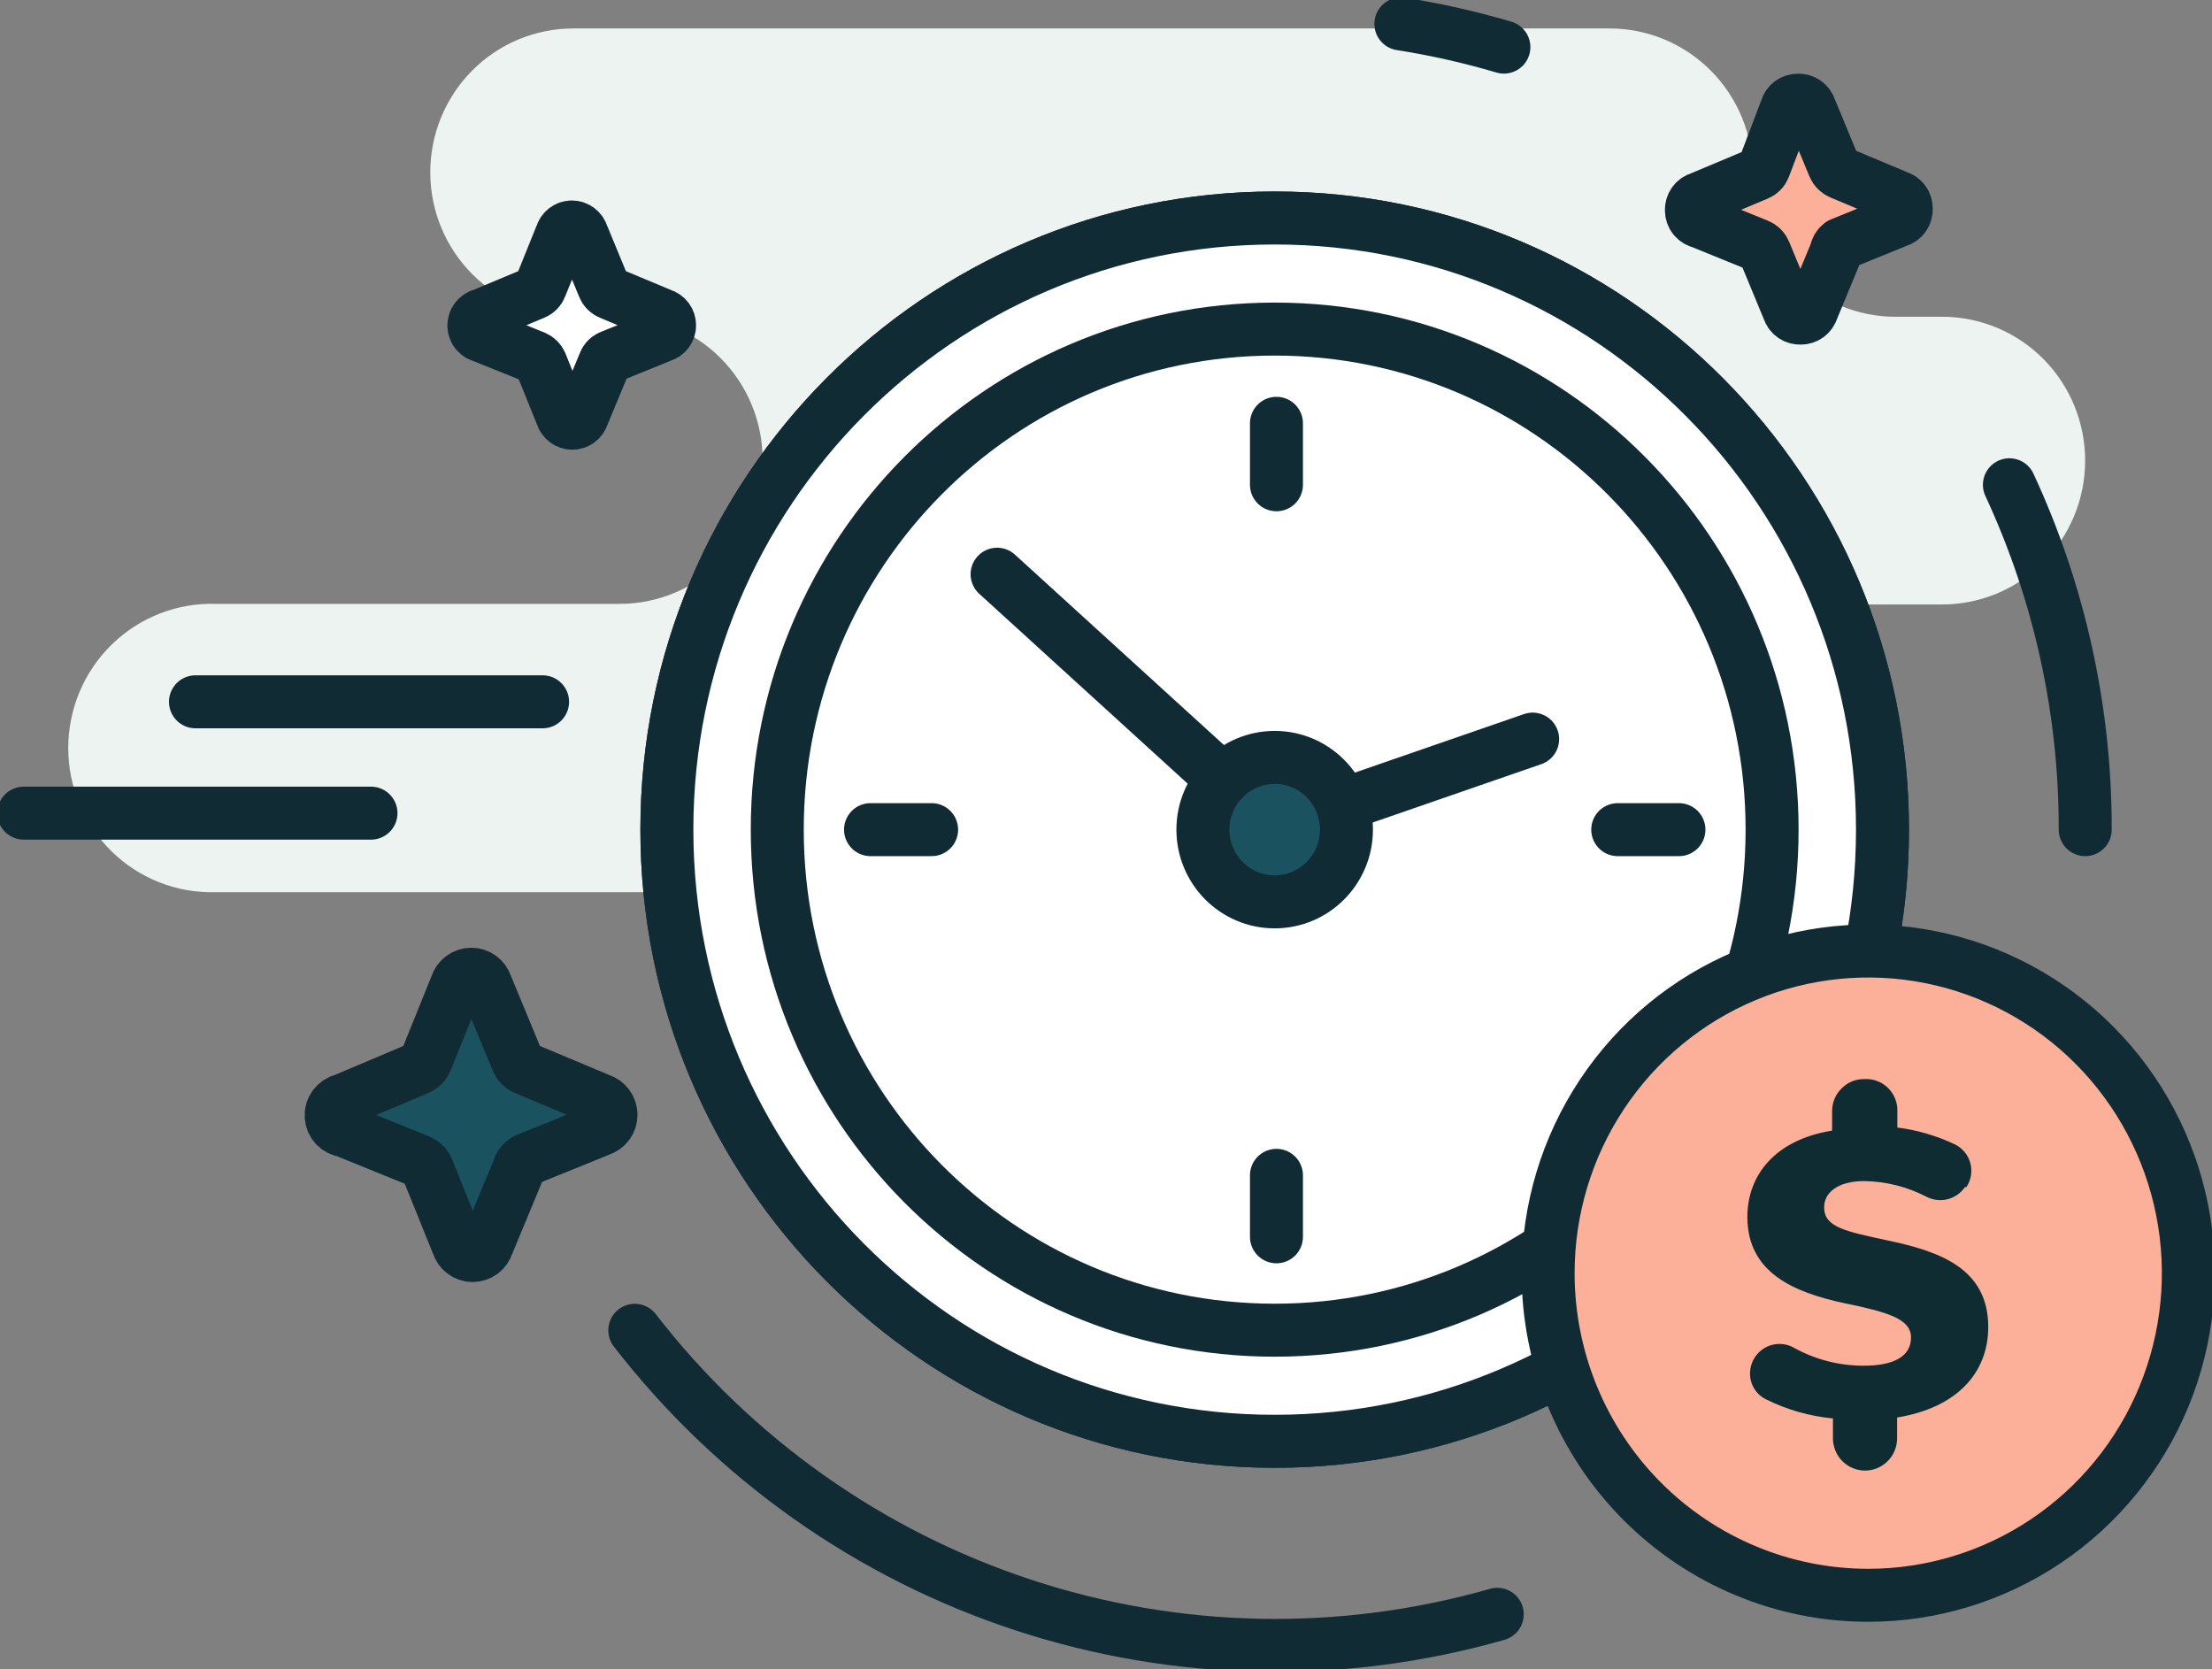
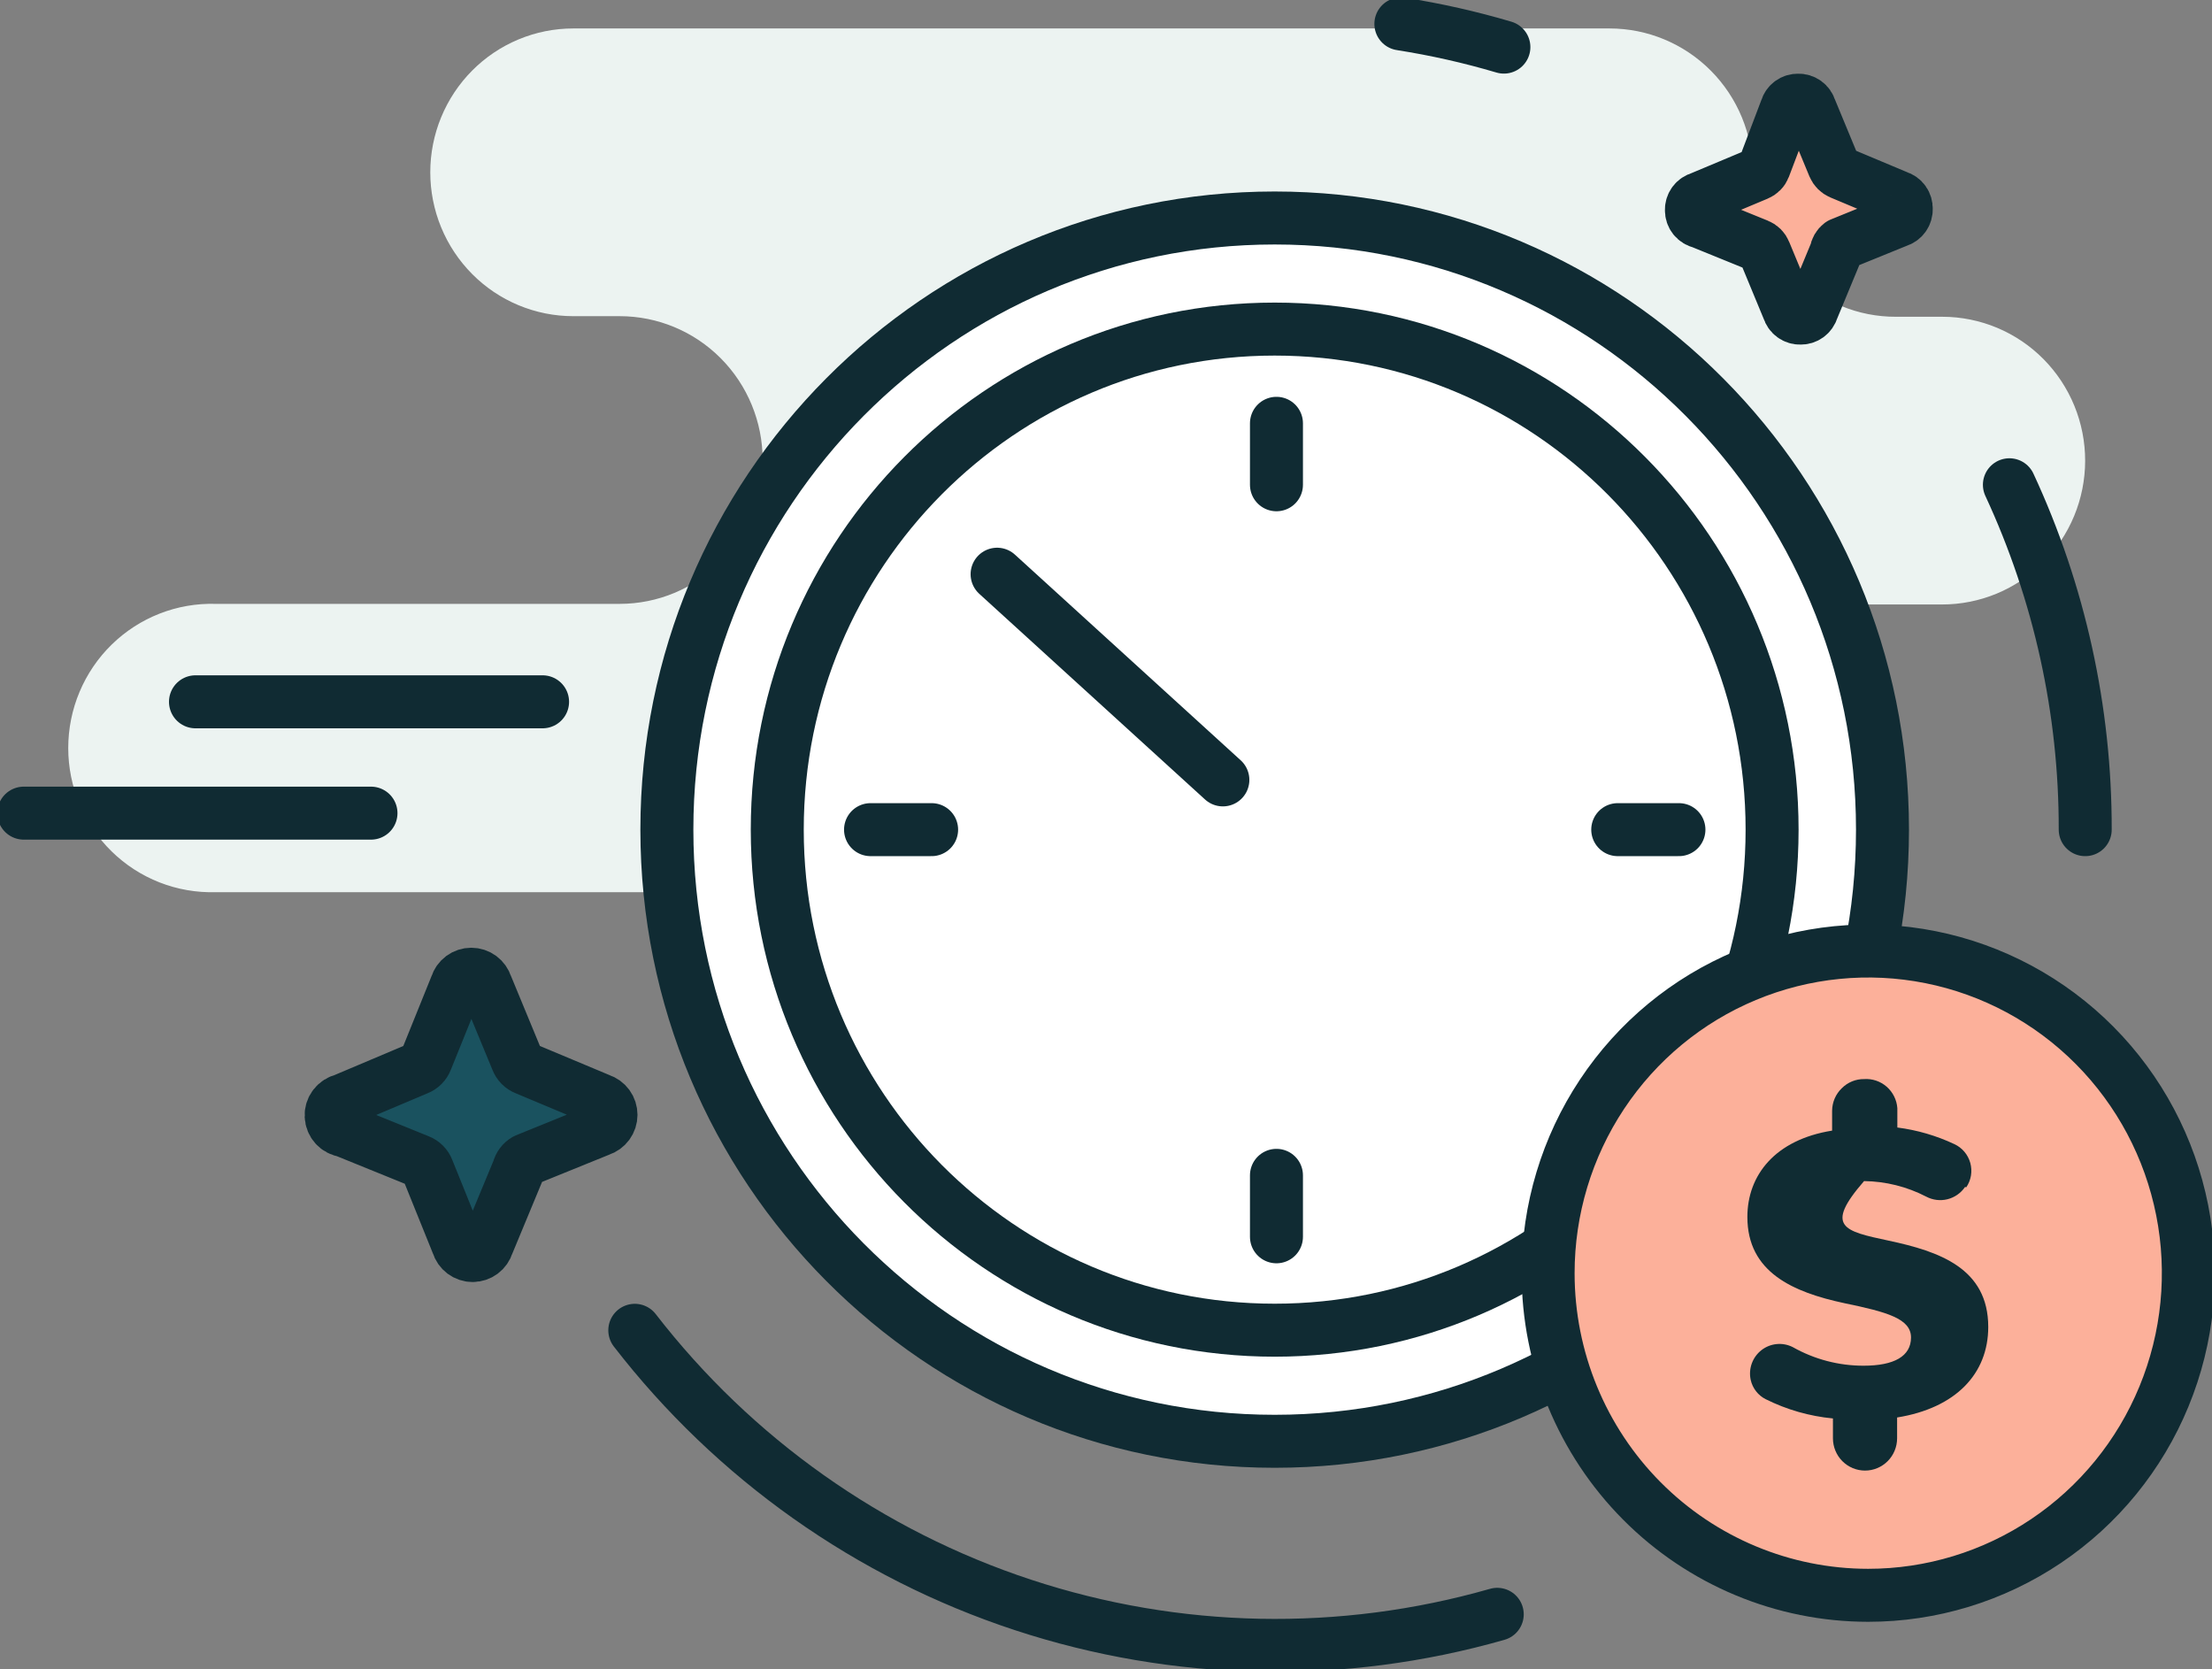
<svg xmlns="http://www.w3.org/2000/svg" width="167" height="126" viewBox="0 0 167 126" fill="none">
  <rect x="0" y="0" width="167" height="126" fill="#808080" stroke="none" />
  <g clip-path="url(#clip0)">
    <path d="M132.335 13.034C132.335 10.147 131.195 7.378 129.166 5.337C127.137 3.295 124.385 2.148 121.516 2.148H43.277C41.86 2.148 40.457 2.429 39.147 2.975C37.838 3.52 36.648 4.32 35.646 5.329C34.644 6.337 33.849 7.534 33.306 8.852C32.764 10.169 32.485 11.581 32.485 13.007C32.485 14.433 32.764 15.845 33.306 17.163C33.849 18.48 34.644 19.677 35.646 20.685C36.648 21.694 37.838 22.494 39.147 23.039C40.457 23.585 41.86 23.866 43.277 23.866H46.785C49.648 23.866 52.392 25.01 54.416 27.046C56.441 29.083 57.578 31.845 57.578 34.725C57.578 37.605 56.441 40.367 54.416 42.403C52.392 44.439 49.648 45.583 46.785 45.583H16.283C14.836 45.541 13.396 45.792 12.048 46.32C10.699 46.848 9.47 47.643 8.432 48.657C7.394 49.672 6.569 50.886 6.006 52.227C5.442 53.568 5.152 55.009 5.152 56.465C5.152 57.921 5.442 59.362 6.006 60.703C6.569 62.044 7.394 63.258 8.432 64.272C9.47 65.287 10.699 66.082 12.048 66.61C13.396 67.138 14.836 67.388 16.283 67.346H94.521C95.939 67.353 97.345 67.078 98.657 66.537C99.97 65.996 101.163 65.199 102.168 64.193C103.174 63.186 103.972 61.99 104.516 60.672C105.06 59.354 105.341 57.941 105.341 56.514C105.333 55.087 105.607 53.673 106.145 52.353C106.682 51.032 107.474 49.832 108.475 48.82C109.475 47.809 110.664 47.006 111.974 46.458C113.283 45.91 114.688 45.629 116.106 45.629H146.608C148.026 45.632 149.43 45.353 150.74 44.811C152.051 44.268 153.242 43.47 154.246 42.464C155.251 41.458 156.048 40.262 156.593 38.946C157.138 37.63 157.42 36.218 157.423 34.792C157.426 33.366 157.15 31.954 156.61 30.635C156.071 29.317 155.278 28.118 154.278 27.107C153.278 26.097 152.09 25.295 150.782 24.746C149.473 24.198 148.07 23.914 146.653 23.911H143.145C141.728 23.917 140.323 23.641 139.012 23.099C137.701 22.558 136.508 21.761 135.504 20.754C134.5 19.748 133.703 18.552 133.159 17.235C132.615 15.918 132.335 14.505 132.335 13.079V13.034Z" fill="#ECF3F1" />
    <path d="M14.758 52.976H40.963" stroke="#102B33" stroke-width="4" stroke-linecap="round" stroke-linejoin="round" />
    <path d="M1.794 61.38H28.008" stroke="#102B33" stroke-width="4" stroke-linecap="round" stroke-linejoin="round" />
    <path d="M96.235 108.796C121.578 108.796 142.123 88.124 142.123 62.625C142.123 37.126 121.578 16.455 96.235 16.455C70.891 16.455 50.347 37.126 50.347 62.625C50.347 88.124 70.891 108.796 96.235 108.796Z" fill="white" stroke="#102B33" stroke-width="4" stroke-linecap="round" stroke-linejoin="round" />
-     <path d="M96.235 108.796C121.578 108.796 142.123 88.124 142.123 62.625C142.123 37.126 121.578 16.455 96.235 16.455C70.891 16.455 50.347 37.126 50.347 62.625C50.347 88.124 70.891 108.796 96.235 108.796Z" fill="white" stroke="#102B33" stroke-width="4" stroke-linecap="round" stroke-linejoin="round" />
    <path d="M96.235 100.41C116.975 100.41 133.788 83.493 133.788 62.626C133.788 41.758 116.975 24.841 96.235 24.841C75.494 24.841 58.681 41.758 58.681 62.626C58.681 83.493 75.494 100.41 96.235 100.41Z" fill="white" stroke="#102B33" stroke-width="4" stroke-linecap="round" stroke-linejoin="round" />
-     <path d="M96.235 68.077C99.227 68.077 101.653 65.636 101.653 62.625C101.653 59.614 99.227 57.173 96.235 57.173C93.242 57.173 90.816 59.614 90.816 62.625C90.816 65.636 93.242 68.077 96.235 68.077Z" fill="#1A525F" stroke="#102B33" stroke-width="4" stroke-linecap="round" stroke-linejoin="round" />
    <path d="M92.323 58.87L75.278 43.345" stroke="#102B33" stroke-width="4" stroke-linecap="round" stroke-linejoin="round" />
-     <path d="M101.519 60.703L115.711 55.792" stroke="#102B33" stroke-width="4" stroke-linecap="round" stroke-linejoin="round" />
    <path d="M65.723 62.626H70.335" stroke="#102B33" stroke-width="4" stroke-linecap="round" stroke-linejoin="round" />
    <path d="M122.135 62.626H126.755" stroke="#102B33" stroke-width="4" stroke-linecap="round" stroke-linejoin="round" />
    <path d="M96.369 93.36V88.721" stroke="#102B33" stroke-width="4" stroke-linecap="round" stroke-linejoin="round" />
    <path d="M96.369 36.593V31.954" stroke="#102B33" stroke-width="4" stroke-linecap="round" stroke-linejoin="round" />
    <path d="M141.037 120.422C145.818 120.423 150.492 118.998 154.468 116.327C158.444 113.656 161.543 109.858 163.373 105.414C165.204 100.971 165.683 96.08 164.751 91.362C163.819 86.645 161.516 82.311 158.136 78.909C154.755 75.508 150.448 73.192 145.759 72.254C141.07 71.316 136.21 71.798 131.793 73.64C127.376 75.481 123.602 78.6 120.947 82.6C118.292 86.6 116.876 91.303 116.878 96.113C116.88 102.56 119.426 108.741 123.956 113.299C128.487 117.857 134.63 120.419 141.037 120.422Z" fill="#FCB09A" stroke="#102B33" stroke-width="4" stroke-linecap="round" stroke-linejoin="round" />
-     <path d="M148.358 89.597C148.043 90.059 147.57 90.39 147.029 90.525C146.488 90.66 145.917 90.589 145.424 90.328C143.972 89.576 142.365 89.175 140.732 89.154C138.714 89.154 137.718 90.057 137.718 91.122C137.718 92.62 139.207 92.927 142.58 93.649C146.411 94.462 150.107 95.734 150.107 100.166C150.107 103.696 147.658 106.286 143.226 106.999V108.57C143.226 109.216 142.971 109.836 142.517 110.293C142.062 110.75 141.446 111.007 140.804 111.007C140.162 111.007 139.545 110.75 139.091 110.293C138.637 109.836 138.382 109.216 138.382 108.57V107.072C136.615 106.903 134.894 106.411 133.304 105.618C133.02 105.475 132.772 105.271 132.577 105.02C132.381 104.768 132.243 104.476 132.174 104.165C132.083 103.751 132.112 103.319 132.256 102.921C132.4 102.522 132.654 102.173 132.987 101.914C133.321 101.654 133.721 101.496 134.141 101.457C134.561 101.417 134.983 101.499 135.358 101.692C136.986 102.61 138.821 103.092 140.687 103.091C143.002 103.091 144.276 102.378 144.276 100.961C144.276 99.544 142.482 99.038 139.243 98.37C135.367 97.54 131.922 96.041 131.922 91.862C131.922 88.712 134.013 86.031 138.319 85.345V83.847C138.322 83.527 138.388 83.212 138.514 82.918C138.641 82.625 138.825 82.361 139.055 82.141C139.275 81.92 139.537 81.746 139.825 81.628C140.113 81.51 140.421 81.451 140.732 81.455C141.354 81.412 141.967 81.619 142.438 82.03C142.908 82.441 143.198 83.023 143.244 83.648V85.11C144.736 85.301 146.188 85.724 147.55 86.365C147.841 86.499 148.099 86.696 148.307 86.941C148.514 87.186 148.666 87.474 148.752 87.784C148.837 88.095 148.854 88.42 148.802 88.738C148.749 89.055 148.628 89.358 148.447 89.624L148.358 89.597Z" fill="#102C33" />
-     <path d="M46.05 26.935L49.961 25.346C50.132 25.297 50.282 25.194 50.389 25.051C50.495 24.909 50.553 24.735 50.553 24.556C50.553 24.378 50.495 24.204 50.389 24.062C50.282 23.919 50.132 23.816 49.961 23.767L46.05 22.133C45.944 22.091 45.848 22.028 45.768 21.947C45.687 21.866 45.624 21.77 45.583 21.663L43.959 17.728C43.909 17.556 43.805 17.405 43.663 17.298C43.52 17.191 43.347 17.133 43.17 17.132C42.993 17.133 42.822 17.192 42.681 17.299C42.54 17.407 42.438 17.557 42.389 17.728L40.801 21.663C40.76 21.77 40.697 21.866 40.617 21.947C40.536 22.028 40.44 22.091 40.335 22.133L36.423 23.767C36.24 23.806 36.077 23.907 35.959 24.053C35.841 24.199 35.777 24.382 35.777 24.57C35.777 24.758 35.841 24.94 35.959 25.087C36.077 25.233 36.24 25.334 36.423 25.373L40.371 26.962C40.58 27.053 40.747 27.221 40.837 27.431L42.425 31.367C42.476 31.535 42.58 31.682 42.72 31.786C42.861 31.891 43.031 31.947 43.206 31.947C43.38 31.947 43.55 31.891 43.691 31.786C43.831 31.682 43.935 31.535 43.986 31.367L45.619 27.431C45.652 27.323 45.707 27.222 45.781 27.137C45.855 27.051 45.947 26.982 46.05 26.935Z" fill="white" stroke="#102B33" stroke-width="4" stroke-linecap="round" stroke-linejoin="round" />
+     <path d="M148.358 89.597C148.043 90.059 147.57 90.39 147.029 90.525C146.488 90.66 145.917 90.589 145.424 90.328C143.972 89.576 142.365 89.175 140.732 89.154C137.718 92.62 139.207 92.927 142.58 93.649C146.411 94.462 150.107 95.734 150.107 100.166C150.107 103.696 147.658 106.286 143.226 106.999V108.57C143.226 109.216 142.971 109.836 142.517 110.293C142.062 110.75 141.446 111.007 140.804 111.007C140.162 111.007 139.545 110.75 139.091 110.293C138.637 109.836 138.382 109.216 138.382 108.57V107.072C136.615 106.903 134.894 106.411 133.304 105.618C133.02 105.475 132.772 105.271 132.577 105.02C132.381 104.768 132.243 104.476 132.174 104.165C132.083 103.751 132.112 103.319 132.256 102.921C132.4 102.522 132.654 102.173 132.987 101.914C133.321 101.654 133.721 101.496 134.141 101.457C134.561 101.417 134.983 101.499 135.358 101.692C136.986 102.61 138.821 103.092 140.687 103.091C143.002 103.091 144.276 102.378 144.276 100.961C144.276 99.544 142.482 99.038 139.243 98.37C135.367 97.54 131.922 96.041 131.922 91.862C131.922 88.712 134.013 86.031 138.319 85.345V83.847C138.322 83.527 138.388 83.212 138.514 82.918C138.641 82.625 138.825 82.361 139.055 82.141C139.275 81.92 139.537 81.746 139.825 81.628C140.113 81.51 140.421 81.451 140.732 81.455C141.354 81.412 141.967 81.619 142.438 82.03C142.908 82.441 143.198 83.023 143.244 83.648V85.11C144.736 85.301 146.188 85.724 147.55 86.365C147.841 86.499 148.099 86.696 148.307 86.941C148.514 87.186 148.666 87.474 148.752 87.784C148.837 88.095 148.854 88.42 148.802 88.738C148.749 89.055 148.628 89.358 148.447 89.624L148.358 89.597Z" fill="#102C33" />
    <path d="M138.965 18.423L143.271 16.672C143.463 16.616 143.632 16.496 143.749 16.332C143.866 16.169 143.925 15.971 143.917 15.769C143.925 15.568 143.866 15.37 143.749 15.206C143.632 15.042 143.463 14.923 143.271 14.867L138.965 13.061C138.734 12.964 138.55 12.779 138.453 12.547L136.659 8.214C136.603 8.021 136.485 7.851 136.322 7.734C136.159 7.616 135.962 7.556 135.762 7.564C135.562 7.556 135.365 7.616 135.202 7.734C135.04 7.851 134.921 8.021 134.865 8.214L133.187 12.637C133.142 12.754 133.074 12.86 132.985 12.948C132.897 13.037 132.792 13.106 132.676 13.152L128.37 14.957C128.172 15.008 127.998 15.125 127.876 15.289C127.754 15.453 127.69 15.655 127.697 15.86C127.693 16.071 127.762 16.277 127.893 16.442C128.024 16.607 128.209 16.72 128.415 16.762L132.721 18.513C132.837 18.559 132.942 18.628 133.03 18.716C133.118 18.805 133.187 18.911 133.232 19.028L135.026 23.36C135.082 23.554 135.201 23.723 135.364 23.841C135.526 23.959 135.723 24.018 135.924 24.01C136.124 24.018 136.321 23.959 136.483 23.841C136.646 23.723 136.765 23.554 136.821 23.36L138.615 19.028C138.63 18.909 138.669 18.794 138.729 18.69C138.789 18.586 138.869 18.495 138.965 18.423Z" fill="#FCB09A" stroke="#102B33" stroke-width="4" stroke-linecap="round" stroke-linejoin="round" />
    <path d="M39.698 87.556L45.305 85.282C45.544 85.206 45.752 85.056 45.901 84.853C46.049 84.65 46.129 84.405 46.129 84.153C46.129 83.902 46.049 83.656 45.901 83.453C45.752 83.251 45.544 83.1 45.305 83.025L39.698 80.678C39.547 80.62 39.409 80.531 39.295 80.416C39.181 80.3 39.092 80.162 39.034 80.01L36.701 74.369C36.627 74.129 36.477 73.918 36.276 73.769C36.074 73.62 35.83 73.54 35.58 73.54C35.33 73.54 35.086 73.62 34.884 73.769C34.683 73.918 34.533 74.129 34.459 74.369L32.18 80.01C32.122 80.162 32.033 80.3 31.919 80.416C31.805 80.531 31.667 80.62 31.516 80.678L25.918 83.043C25.649 83.102 25.41 83.254 25.242 83.473C25.073 83.692 24.988 83.964 25 84.24C25.012 84.517 25.12 84.78 25.306 84.984C25.492 85.188 25.744 85.319 26.017 85.354L31.624 87.629C31.775 87.687 31.912 87.776 32.027 87.891C32.141 88.006 32.23 88.144 32.288 88.296L34.566 93.938C34.638 94.18 34.786 94.391 34.987 94.542C35.188 94.692 35.432 94.774 35.683 94.774C35.934 94.774 36.178 94.692 36.379 94.542C36.58 94.391 36.728 94.18 36.8 93.938L39.142 88.296C39.179 88.141 39.248 87.996 39.343 87.868C39.439 87.741 39.56 87.635 39.698 87.556Z" fill="#1A525F" stroke="#102B33" stroke-width="4" stroke-linecap="round" stroke-linejoin="round" />
    <path d="M151.704 36.593C155.491 44.742 157.445 53.63 157.428 62.626" stroke="#102B33" stroke-width="4" stroke-linecap="round" stroke-linejoin="round" />
    <path d="M105.762 1.805C108.39 2.216 110.989 2.801 113.54 3.556" stroke="#102B33" stroke-width="4" stroke-linecap="round" stroke-linejoin="round" />
    <path d="M113.038 121.857C101.297 125.213 88.827 124.966 77.226 121.146C65.626 117.327 55.423 110.11 47.925 100.419" stroke="#102B33" stroke-width="4" stroke-linecap="round" stroke-linejoin="round" />
  </g>
  <defs>
    <clipPath id="clip0">
      <rect width="167" height="126" fill="white" />
    </clipPath>
  </defs>
</svg>